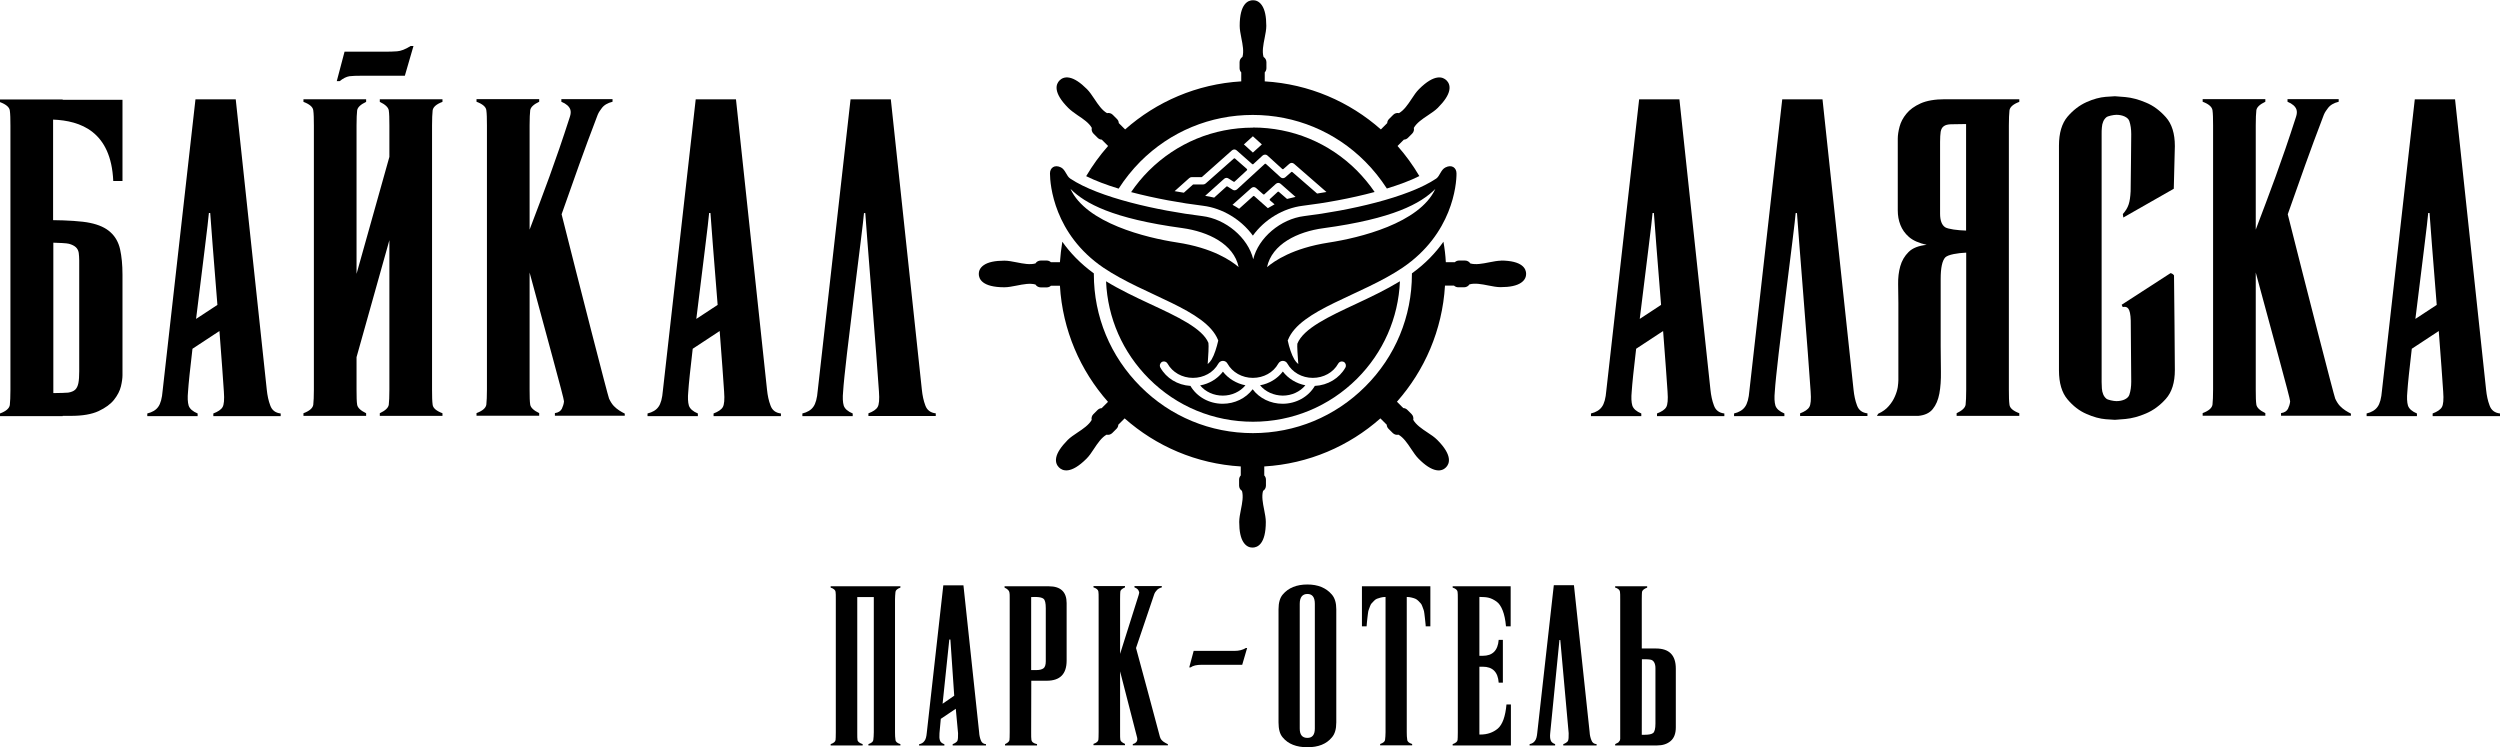
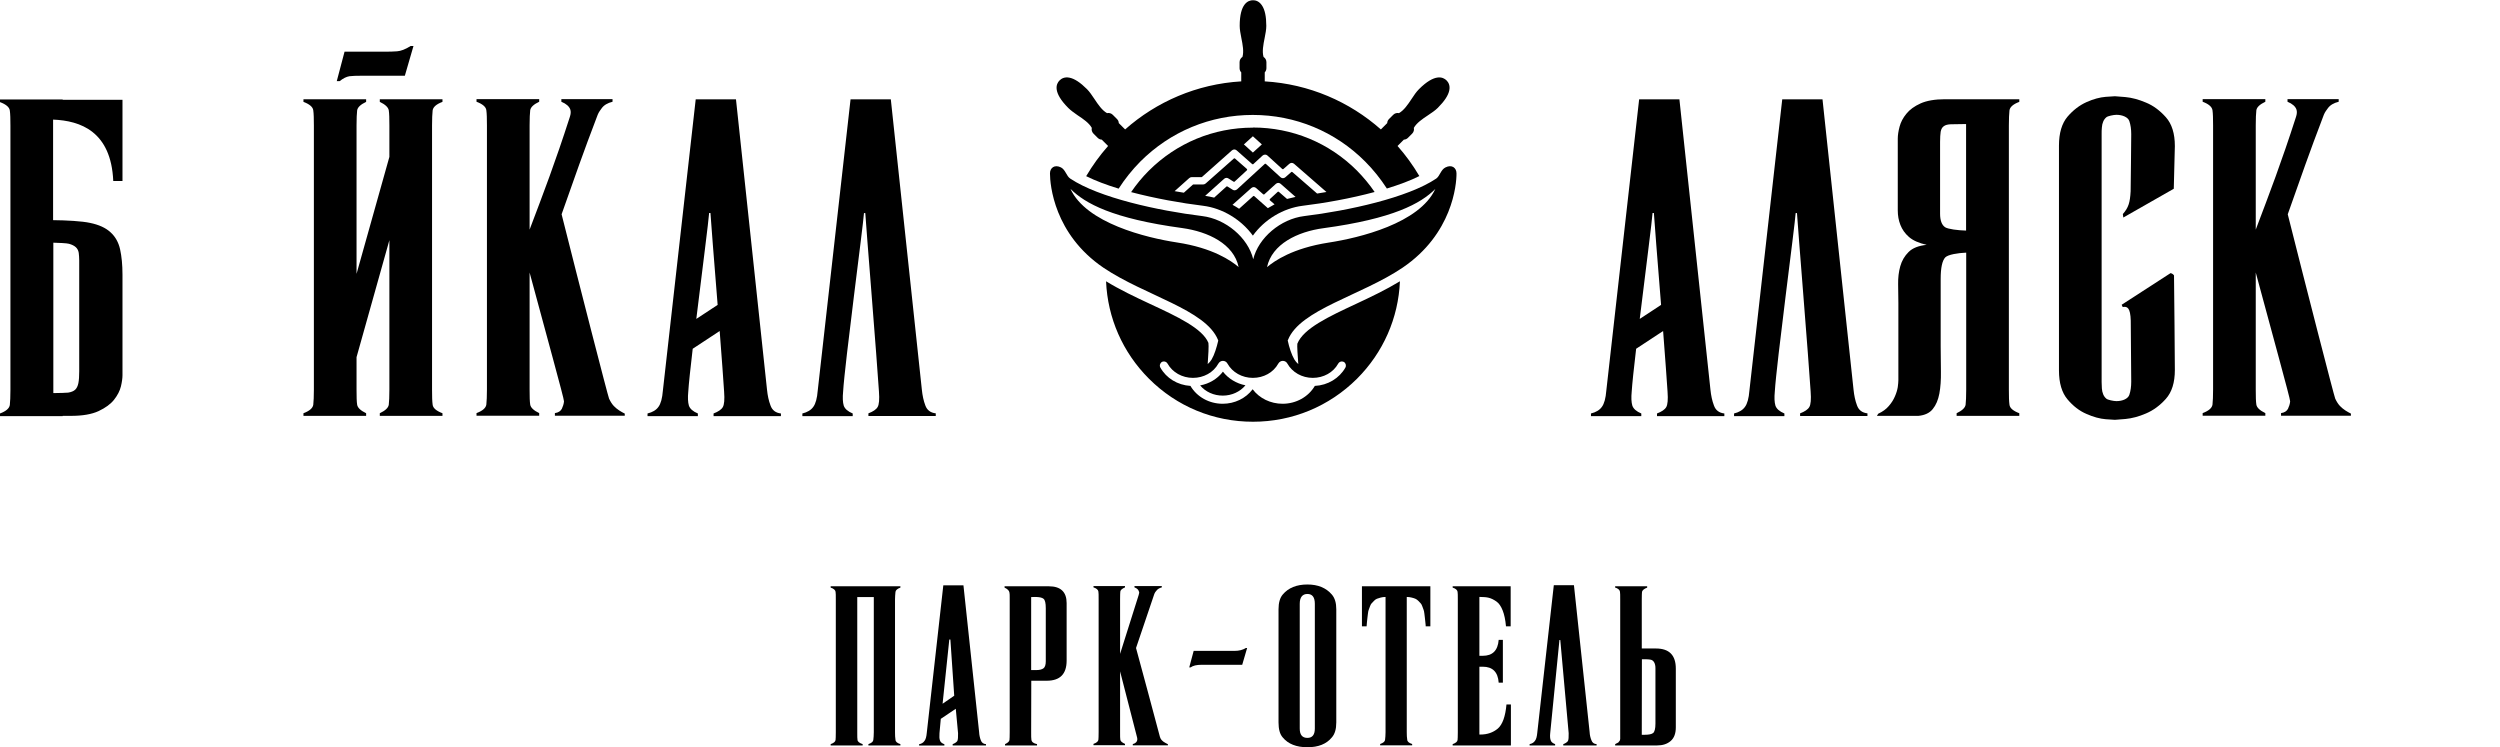
<svg xmlns="http://www.w3.org/2000/svg" viewBox="1895.7 2468.825 208.6 62.35" width="208.6" height="62.35">
-   <path fill="#000000" stroke="none" fill-opacity="1" stroke-width="1" stroke-opacity="1" color="rgb(51, 51, 51)" font-size-adjust="none" id="tSvg16a6af328" title="Path 30" d="M 2020.97 2490.575 C 2020.66 2490.575 2020.32 2490.645 2019.95 2490.715 C 2019.4 2490.825 2018.83 2490.935 2018.38 2490.805 C 2018.29 2490.655 2018.12 2490.565 2017.94 2490.565 C 2017.773 2490.565 2017.607 2490.565 2017.44 2490.565 C 2017.31 2490.565 2017.18 2490.615 2017.09 2490.705 C 2016.84 2490.705 2016.59 2490.705 2016.34 2490.705 C 2016.31 2490.125 2016.24 2489.555 2016.14 2488.995 C 2015.5 2489.905 2014.65 2490.815 2013.51 2491.635 C 2013.51 2491.655 2013.51 2491.675 2013.51 2491.695 C 2013.51 2495.235 2012.13 2498.575 2009.62 2501.075 C 2007.11 2503.585 2003.78 2504.965 2000.24 2504.965 C 1996.7 2504.965 1993.36 2503.585 1990.86 2501.075 C 1988.35 2498.565 1986.97 2495.235 1986.97 2491.695 C 1986.97 2491.675 1986.97 2491.655 1986.97 2491.635 C 1985.84 2490.815 1984.98 2489.905 1984.34 2488.995 C 1984.25 2489.555 1984.18 2490.125 1984.14 2490.705 C 1983.89 2490.705 1983.64 2490.705 1983.39 2490.705 C 1983.29 2490.615 1983.17 2490.565 1983.04 2490.565 C 1982.873 2490.565 1982.707 2490.565 1982.54 2490.565 C 1982.36 2490.565 1982.19 2490.655 1982.1 2490.805 C 1981.65 2490.935 1981.08 2490.825 1980.53 2490.715 C 1980.17 2490.645 1979.82 2490.575 1979.51 2490.575 C 1978.73 2490.575 1978.15 2490.695 1977.79 2490.945 C 1977.44 2491.185 1977.37 2491.475 1977.37 2491.685 C 1977.37 2492.095 1977.65 2492.795 1979.51 2492.795 C 1979.82 2492.795 1980.16 2492.725 1980.53 2492.655 C 1981.08 2492.545 1981.65 2492.435 1982.1 2492.565 C 1982.19 2492.715 1982.36 2492.805 1982.54 2492.805 C 1982.707 2492.805 1982.873 2492.805 1983.04 2492.805 C 1983.17 2492.805 1983.3 2492.755 1983.39 2492.665 C 1983.64 2492.665 1983.89 2492.665 1984.14 2492.665 C 1984.36 2496.375 1985.84 2499.745 1988.15 2502.355 C 1987.973 2502.532 1987.797 2502.708 1987.62 2502.885 C 1987.49 2502.885 1987.37 2502.945 1987.28 2503.035 C 1987.22 2503.095 1986.99 2503.325 1986.93 2503.385 C 1986.8 2503.515 1986.75 2503.695 1986.79 2503.865 C 1986.56 2504.275 1986.08 2504.605 1985.61 2504.915 C 1985.3 2505.125 1985.01 2505.315 1984.79 2505.535 C 1984.24 2506.095 1983.91 2506.585 1983.83 2507.005 C 1983.75 2507.415 1983.91 2507.675 1984.06 2507.825 C 1984.35 2508.115 1985.04 2508.415 1986.36 2507.095 C 1986.58 2506.875 1986.78 2506.585 1986.98 2506.275 C 1987.29 2505.805 1987.62 2505.325 1988.03 2505.095 C 1988.2 2505.135 1988.38 2505.085 1988.51 2504.955 C 1988.57 2504.895 1988.8 2504.665 1988.86 2504.605 C 1988.95 2504.515 1989.01 2504.395 1989.01 2504.265 C 1989.187 2504.088 1989.363 2503.912 1989.54 2503.735 C 1992.15 2506.045 1995.52 2507.525 1999.23 2507.745 C 1999.23 2507.995 1999.23 2508.245 1999.23 2508.495 C 1999.14 2508.595 1999.09 2508.715 1999.09 2508.845 C 1999.09 2509.012 1999.09 2509.178 1999.09 2509.345 C 1999.09 2509.525 1999.18 2509.685 1999.33 2509.785 C 1999.46 2510.235 1999.35 2510.805 1999.24 2511.355 C 1999.17 2511.715 1999.1 2512.065 1999.1 2512.375 C 1999.1 2513.155 1999.22 2513.735 1999.47 2514.095 C 1999.71 2514.445 2000 2514.515 2000.21 2514.515 C 2000.62 2514.515 2001.32 2514.235 2001.32 2512.375 C 2001.32 2512.065 2001.25 2511.725 2001.18 2511.355 C 2001.07 2510.805 2000.96 2510.235 2001.09 2509.785 C 2001.24 2509.695 2001.33 2509.525 2001.33 2509.345 C 2001.33 2509.178 2001.33 2509.012 2001.33 2508.845 C 2001.33 2508.715 2001.28 2508.585 2001.19 2508.495 C 2001.19 2508.245 2001.19 2507.995 2001.19 2507.745 C 2004.9 2507.525 2008.27 2506.045 2010.88 2503.735 C 2011.057 2503.912 2011.233 2504.088 2011.41 2504.265 C 2011.41 2504.395 2011.47 2504.515 2011.56 2504.605 C 2011.62 2504.665 2011.85 2504.895 2011.91 2504.955 C 2012.04 2505.085 2012.22 2505.135 2012.39 2505.095 C 2012.8 2505.325 2013.13 2505.805 2013.44 2506.275 C 2013.65 2506.585 2013.84 2506.875 2014.06 2507.095 C 2014.61 2507.655 2015.11 2507.975 2015.53 2508.055 C 2015.94 2508.135 2016.2 2507.975 2016.35 2507.825 C 2016.64 2507.535 2016.94 2506.845 2015.62 2505.525 C 2015.4 2505.305 2015.11 2505.105 2014.8 2504.905 C 2014.33 2504.595 2013.85 2504.265 2013.62 2503.855 C 2013.66 2503.685 2013.61 2503.505 2013.48 2503.375 C 2013.42 2503.315 2013.19 2503.085 2013.13 2503.025 C 2013.04 2502.935 2012.92 2502.875 2012.79 2502.875 C 2012.613 2502.698 2012.437 2502.522 2012.26 2502.345 C 2014.57 2499.735 2016.05 2496.365 2016.27 2492.655 C 2016.52 2492.655 2016.77 2492.655 2017.02 2492.655 C 2017.12 2492.745 2017.24 2492.795 2017.37 2492.795 C 2017.537 2492.795 2017.703 2492.795 2017.87 2492.795 C 2018.05 2492.795 2018.21 2492.705 2018.31 2492.555 C 2018.76 2492.425 2019.33 2492.535 2019.88 2492.645 C 2020.24 2492.715 2020.59 2492.785 2020.9 2492.785 C 2021.68 2492.785 2022.26 2492.665 2022.62 2492.415 C 2022.97 2492.175 2023.04 2491.885 2023.04 2491.675 C 2023.04 2491.265 2022.76 2490.565 2020.9 2490.565C 2020.923 2490.568 2020.947 2490.572 2020.97 2490.575Z" />
  <path fill="#000000" stroke="none" fill-opacity="1" stroke-width="1" stroke-opacity="1" color="rgb(51, 51, 51)" font-size-adjust="none" id="tSvgbdd6e605cc" title="Path 31" d="M 1985.62 2478.445 C 1986.09 2478.755 1986.57 2479.085 1986.8 2479.495 C 1986.76 2479.665 1986.81 2479.845 1986.94 2479.975 C 1987 2480.035 1987.23 2480.265 1987.29 2480.325 C 1987.38 2480.415 1987.5 2480.475 1987.63 2480.475 C 1987.807 2480.652 1987.983 2480.828 1988.16 2481.005 C 1987.47 2481.785 1986.86 2482.625 1986.33 2483.525 C 1987.1 2483.905 1988.02 2484.255 1989.04 2484.565 C 1989.56 2483.755 1990.16 2483.005 1990.85 2482.305 C 1993.36 2479.795 1996.69 2478.415 2000.23 2478.415 C 2003.77 2478.415 2007.11 2479.795 2009.61 2482.305 C 2010.3 2482.995 2010.9 2483.755 2011.42 2484.555 C 2012.43 2484.245 2013.36 2483.905 2014.13 2483.515 C 2013.6 2482.615 2012.99 2481.775 2012.31 2481.005 C 2012.487 2480.828 2012.663 2480.652 2012.84 2480.475 C 2012.97 2480.475 2013.09 2480.415 2013.18 2480.325 C 2013.24 2480.265 2013.47 2480.035 2013.53 2479.975 C 2013.66 2479.845 2013.71 2479.665 2013.67 2479.495 C 2013.9 2479.085 2014.38 2478.755 2014.85 2478.445 C 2015.16 2478.235 2015.45 2478.045 2015.67 2477.825 C 2016.23 2477.265 2016.55 2476.775 2016.63 2476.355 C 2016.71 2475.945 2016.55 2475.685 2016.4 2475.535 C 2016.11 2475.245 2015.42 2474.945 2014.1 2476.265 C 2013.88 2476.485 2013.68 2476.775 2013.48 2477.085 C 2013.17 2477.555 2012.84 2478.035 2012.43 2478.265 C 2012.26 2478.225 2012.08 2478.275 2011.95 2478.405 C 2011.89 2478.465 2011.66 2478.695 2011.6 2478.755 C 2011.51 2478.845 2011.45 2478.965 2011.45 2479.095 C 2011.273 2479.272 2011.097 2479.448 2010.92 2479.625 C 2008.31 2477.315 2004.94 2475.835 2001.23 2475.615 C 2001.23 2475.365 2001.23 2475.115 2001.23 2474.865 C 2001.32 2474.765 2001.37 2474.645 2001.37 2474.515 C 2001.37 2474.348 2001.37 2474.182 2001.37 2474.015 C 2001.37 2473.835 2001.28 2473.675 2001.13 2473.575 C 2001 2473.125 2001.11 2472.555 2001.22 2472.005 C 2001.29 2471.645 2001.36 2471.295 2001.36 2470.985 C 2001.36 2470.205 2001.24 2469.625 2000.99 2469.265 C 2000.75 2468.915 2000.46 2468.845 2000.25 2468.845 C 1999.84 2468.845 1999.14 2469.125 1999.14 2470.985 C 1999.14 2471.295 1999.21 2471.635 1999.28 2472.005 C 1999.39 2472.555 1999.5 2473.125 1999.37 2473.575 C 1999.22 2473.665 1999.13 2473.835 1999.13 2474.015 C 1999.13 2474.182 1999.13 2474.348 1999.13 2474.515 C 1999.13 2474.645 1999.18 2474.775 1999.27 2474.865 C 1999.27 2475.115 1999.27 2475.365 1999.27 2475.615 C 1995.56 2475.835 1992.19 2477.315 1989.58 2479.625 C 1989.403 2479.448 1989.227 2479.272 1989.05 2479.095 C 1989.05 2478.965 1988.99 2478.845 1988.9 2478.755 C 1988.84 2478.695 1988.61 2478.465 1988.55 2478.405 C 1988.42 2478.275 1988.24 2478.225 1988.07 2478.265 C 1987.66 2478.035 1987.33 2477.555 1987.02 2477.085 C 1986.81 2476.775 1986.62 2476.485 1986.4 2476.265 C 1985.84 2475.705 1985.35 2475.385 1984.93 2475.305 C 1984.52 2475.225 1984.26 2475.385 1984.11 2475.535 C 1983.82 2475.825 1983.52 2476.515 1984.84 2477.835C 1985.06 2478.055 1985.35 2478.255 1985.62 2478.445Z" />
  <path fill="#000000" stroke="none" fill-opacity="1" stroke-width="1" stroke-opacity="1" color="rgb(51, 51, 51)" font-size-adjust="none" id="tSvg136f3b6caa0" title="Path 32" d="M 2000.24 2479.475 C 1996.96 2479.475 1993.88 2480.755 1991.56 2483.065 C 1991 2483.625 1990.51 2484.225 1990.08 2484.855 C 1992.08 2485.385 1994.28 2485.775 1996.09 2485.995 C 1997.69 2486.195 1999.26 2487.135 2000.24 2488.485 C 2001.21 2487.135 2002.78 2486.195 2004.39 2485.995 C 2006.21 2485.775 2008.4 2485.385 2010.4 2484.845 C 2009.97 2484.215 2009.47 2483.615 2008.92 2483.055 C 2006.6 2480.735 2003.52 2479.465 2000.24 2479.465C 2000.24 2479.468 2000.24 2479.472 2000.24 2479.475Z M 2000.24 2480.195 C 2000.49 2480.422 2000.74 2480.648 2000.99 2480.875 C 2000.74 2481.102 2000.49 2481.328 2000.24 2481.555 C 1999.99 2481.328 1999.74 2481.102 1999.49 2480.875C 1999.74 2480.648 1999.99 2480.422 2000.24 2480.195Z M 2003.09 2485.425 C 2002.863 2485.228 2002.637 2485.032 2002.41 2484.835 C 2002.41 2484.835 2002.38 2484.815 2002.36 2484.815 C 2002.34 2484.815 2002.32 2484.815 2002.31 2484.835 C 2002.097 2485.032 2001.883 2485.228 2001.67 2485.425 C 2001.67 2485.425 2001.64 2485.465 2001.64 2485.485 C 2001.64 2485.505 2001.64 2485.525 2001.67 2485.545 C 2001.797 2485.655 2001.923 2485.765 2002.05 2485.875 C 2001.86 2485.975 2001.68 2486.085 2001.49 2486.195 C 2001.113 2485.862 2000.737 2485.528 2000.36 2485.195 C 2000.36 2485.195 2000.33 2485.175 2000.31 2485.175 C 2000.29 2485.175 2000.27 2485.175 2000.26 2485.195 C 1999.87 2485.545 1999.48 2485.895 1999.09 2486.245 C 1998.91 2486.125 1998.73 2486.015 1998.54 2485.915 C 1999.063 2485.448 1999.587 2484.982 2000.11 2484.515 C 2000.17 2484.465 2000.24 2484.435 2000.31 2484.435 C 2000.38 2484.435 2000.46 2484.465 2000.51 2484.515 C 2000.707 2484.688 2000.903 2484.862 2001.1 2485.035 C 2001.1 2485.035 2001.13 2485.055 2001.15 2485.055 C 2001.17 2485.055 2001.19 2485.055 2001.2 2485.035 C 2001.52 2484.745 2001.84 2484.455 2002.16 2484.165 C 2002.22 2484.115 2002.29 2484.085 2002.36 2484.085 C 2002.43 2484.085 2002.51 2484.115 2002.56 2484.165 C 2002.973 2484.528 2003.387 2484.892 2003.8 2485.255C 2003.56 2485.305 2003.32 2485.365 2003.09 2485.425Z M 2005.6 2484.975 C 2004.913 2484.378 2004.227 2483.782 2003.54 2483.185 C 2003.54 2483.185 2003.51 2483.165 2003.49 2483.165 C 2003.47 2483.165 2003.45 2483.165 2003.44 2483.185 C 2003.277 2483.328 2003.113 2483.472 2002.95 2483.615 C 2002.89 2483.665 2002.82 2483.695 2002.75 2483.695 C 2002.68 2483.695 2002.6 2483.665 2002.55 2483.615 C 2002.143 2483.245 2001.737 2482.875 2001.33 2482.505 C 2001.33 2482.505 2001.3 2482.485 2001.28 2482.485 C 2001.26 2482.485 2001.24 2482.485 2001.23 2482.505 C 2000.46 2483.212 1999.69 2483.918 1998.92 2484.625 C 1998.86 2484.675 1998.79 2484.705 1998.71 2484.705 C 1998.65 2484.705 1998.6 2484.685 1998.55 2484.655 C 1998.407 2484.565 1998.263 2484.475 1998.12 2484.385 C 1998.12 2484.385 1998.09 2484.375 1998.08 2484.375 C 1998.06 2484.375 1998.04 2484.375 1998.03 2484.395 C 1997.69 2484.702 1997.35 2485.008 1997.01 2485.315 C 1996.76 2485.255 1996.51 2485.205 1996.26 2485.165 C 1996.787 2484.692 1997.313 2484.218 1997.84 2483.745 C 1997.9 2483.695 1997.97 2483.665 1998.04 2483.665 C 1998.1 2483.665 1998.15 2483.685 1998.2 2483.715 C 1998.343 2483.805 1998.487 2483.895 1998.63 2483.985 C 1998.63 2483.985 1998.66 2483.995 1998.67 2483.995 C 1998.69 2483.995 1998.71 2483.995 1998.72 2483.975 C 1999.06 2483.662 1999.4 2483.348 1999.74 2483.035 C 1999.74 2483.035 1999.77 2482.995 1999.76 2482.975 C 1999.76 2482.955 1999.76 2482.935 1999.73 2482.915 C 1999.403 2482.628 1999.077 2482.342 1998.75 2482.055 C 1998.75 2482.055 1998.72 2482.035 1998.7 2482.035 C 1998.68 2482.035 1998.66 2482.035 1998.65 2482.055 C 1997.867 2482.748 1997.083 2483.442 1996.3 2484.135 C 1996.24 2484.185 1996.17 2484.215 1996.1 2484.215 C 1995.827 2484.215 1995.553 2484.215 1995.28 2484.215 C 1995.28 2484.215 1995.24 2484.215 1995.23 2484.235 C 1994.98 2484.458 1994.73 2484.682 1994.48 2484.905 C 1994.23 2484.865 1993.97 2484.825 1993.71 2484.775 C 1994.117 2484.412 1994.523 2484.048 1994.93 2483.685 C 1994.99 2483.635 1995.06 2483.605 1995.13 2483.605 C 1995.403 2483.605 1995.677 2483.605 1995.95 2483.605 C 1995.95 2483.605 1995.99 2483.605 1996 2483.585 C 1996.83 2482.848 1997.66 2482.112 1998.49 2481.375 C 1998.55 2481.325 1998.62 2481.295 1998.69 2481.295 C 1998.76 2481.295 1998.84 2481.325 1998.89 2481.375 C 1999.32 2481.755 1999.75 2482.135 2000.18 2482.515 C 2000.18 2482.515 2000.21 2482.535 2000.23 2482.535 C 2000.25 2482.535 2000.27 2482.535 2000.28 2482.515 C 2000.537 2482.278 2000.793 2482.042 2001.05 2481.805 C 2001.11 2481.755 2001.18 2481.725 2001.26 2481.725 C 2001.34 2481.725 2001.41 2481.755 2001.46 2481.805 C 2001.87 2482.178 2002.28 2482.552 2002.69 2482.925 C 2002.69 2482.925 2002.72 2482.945 2002.74 2482.945 C 2002.76 2482.945 2002.78 2482.945 2002.79 2482.925 C 2002.953 2482.782 2003.117 2482.638 2003.28 2482.495 C 2003.34 2482.445 2003.41 2482.415 2003.48 2482.415 C 2003.55 2482.415 2003.62 2482.445 2003.68 2482.495 C 2004.58 2483.278 2005.48 2484.062 2006.38 2484.845C 2006.12 2484.885 2005.86 2484.935 2005.6 2484.975Z" />
  <path fill="#000000" stroke="none" fill-opacity="1" stroke-width="1" stroke-opacity="1" color="rgb(51, 51, 51)" font-size-adjust="none" id="tSvg117f21cb2b1" title="Path 33" d="M 1997.74 2499.835 C 1997.29 2500.435 1996.6 2500.845 1995.84 2500.985 C 1996.29 2501.525 1996.98 2501.835 1997.73 2501.835 C 1998.48 2501.835 1999.17 2501.515 1999.62 2500.975C 1998.86 2500.825 1998.19 2500.415 1997.74 2499.835Z" />
-   <path fill="#000000" stroke="none" fill-opacity="1" stroke-width="1" stroke-opacity="1" color="rgb(51, 51, 51)" font-size-adjust="none" id="tSvg13c08a9a782" title="Path 34" d="M 2002.73 2501.835 C 2003.48 2501.835 2004.17 2501.515 2004.62 2500.975 C 2003.86 2500.825 2003.19 2500.415 2002.74 2499.825 C 2002.29 2500.425 2001.6 2500.835 2000.84 2500.975C 2001.29 2501.515 2001.98 2501.825 2002.73 2501.835Z" />
  <path fill="#000000" stroke="none" fill-opacity="1" stroke-width="1" stroke-opacity="1" color="rgb(51, 51, 51)" font-size-adjust="none" id="tSvg15c3598f92c" title="Path 35" d="M 1987.76 2491.155 C 1991.22 2493.495 1996.31 2494.655 1997.33 2497.185 C 1997.33 2497.205 1997.34 2497.225 1997.35 2497.245 C 1997.22 2497.815 1997.03 2498.425 1996.8 2498.815 C 1996.71 2498.965 1996.6 2499.095 1996.47 2499.205 C 1996.52 2498.535 1996.57 2497.655 1996.53 2497.435 C 1996.04 2496.225 1993.92 2495.235 1991.66 2494.185 C 1990.42 2493.605 1989.15 2493.005 1987.99 2492.295 C 1988.12 2495.365 1989.38 2498.235 1991.57 2500.425 C 1993.89 2502.745 1996.97 2504.015 2000.25 2504.015 C 2003.53 2504.015 2006.61 2502.735 2008.93 2500.425 C 2011.12 2498.235 2012.38 2495.365 2012.51 2492.295 C 2011.34 2493.005 2010.08 2493.605 2008.84 2494.185 C 2006.59 2495.235 2004.46 2496.225 2003.95 2497.505 C 2003.92 2497.665 2003.98 2498.555 2004.03 2499.205 C 2003.9 2499.095 2003.79 2498.965 2003.7 2498.815 C 2003.47 2498.425 2003.27 2497.815 2003.15 2497.245 C 2003.15 2497.225 2003.15 2497.195 2003.17 2497.185 C 2004.18 2494.645 2009.28 2493.495 2012.74 2491.155 C 2016.88 2488.345 2017.24 2484.235 2017.23 2483.295 C 2017.23 2482.825 2016.84 2482.525 2016.31 2482.795 C 2015.92 2482.985 2015.85 2483.505 2015.54 2483.725 C 2013.16 2485.325 2008.21 2486.405 2004.52 2486.855 C 2002.56 2487.095 2000.7 2488.665 2000.27 2490.455 C 1999.83 2488.655 1997.98 2487.095 1996.02 2486.855 C 1992.34 2486.405 1987.39 2485.325 1985 2483.725 C 1984.68 2483.515 1984.61 2482.995 1984.23 2482.795 C 1983.69 2482.525 1983.31 2482.835 1983.31 2483.295C 1983.31 2484.235 1983.65 2488.355 1987.76 2491.155Z M 2006.13 2487.865 C 2011.95 2487.075 2014.25 2485.805 2015.46 2484.595 C 2014.15 2487.455 2009.12 2488.675 2006.57 2489.065 C 2003.55 2489.535 2002.04 2490.595 2001.42 2491.115C 2001.83 2489.195 2003.96 2488.155 2006.13 2487.865Z M 2002.36 2499.165 C 2002.44 2499.025 2002.58 2498.935 2002.74 2498.935 C 2002.9 2498.935 2003.05 2499.025 2003.12 2499.165 C 2003.53 2499.895 2004.34 2500.355 2005.24 2500.355 C 2006.14 2500.355 2006.95 2499.905 2007.36 2499.165 C 2007.42 2499.055 2007.54 2498.985 2007.66 2498.985 C 2007.72 2498.985 2007.78 2499.005 2007.83 2499.025 C 2007.99 2499.115 2008.05 2499.325 2007.96 2499.495 C 2007.46 2500.385 2006.49 2500.975 2005.41 2501.025 C 2004.87 2501.945 2003.84 2502.515 2002.72 2502.515 C 2001.72 2502.515 2000.79 2502.065 2000.22 2501.305 C 1999.65 2502.065 1998.72 2502.515 1997.72 2502.515 C 1996.6 2502.515 1995.57 2501.945 1995.03 2501.025 C 1993.95 2500.955 1993.02 2500.385 1992.52 2499.495 C 1992.43 2499.325 1992.49 2499.125 1992.65 2499.025 C 1992.7 2498.995 1992.76 2498.985 1992.82 2498.985 C 1992.94 2498.985 1993.06 2499.055 1993.12 2499.165 C 1993.53 2499.895 1994.34 2500.355 1995.24 2500.355 C 1996.14 2500.355 1996.95 2499.905 1997.36 2499.165 C 1997.44 2499.025 1997.58 2498.935 1997.74 2498.935 C 1997.9 2498.935 1998.05 2499.025 1998.12 2499.165 C 1998.53 2499.895 1999.34 2500.355 2000.24 2500.355C 2001.14 2500.355 2001.95 2499.905 2002.36 2499.165Z M 1985.02 2484.585 C 1986.24 2485.805 1988.53 2487.065 1994.35 2487.855 C 1996.52 2488.155 1998.65 2489.185 1999.05 2491.105 C 1998.43 2490.585 1996.92 2489.515 1993.9 2489.055C 1991.35 2488.665 1986.33 2487.445 1985.02 2484.585Z" />
  <path fill="#000000" stroke="none" fill-opacity="1" stroke-width="1" stroke-opacity="1" color="rgb(51, 51, 51)" font-size-adjust="none" id="tSvg15ac8eb049e" title="Path 36" d="M 2050.65 2502.655 C 2050.5 2502.265 2050.41 2501.825 2050.36 2501.345 C 2049.497 2493.268 2048.633 2485.192 2047.77 2477.115 C 2046.65 2477.115 2045.53 2477.115 2044.41 2477.115 C 2043.497 2485.218 2042.583 2493.322 2041.67 2501.425 C 2041.62 2502.055 2041.5 2502.505 2041.3 2502.775 C 2041.11 2503.045 2040.8 2503.225 2040.39 2503.325 C 2040.39 2503.398 2040.39 2503.472 2040.39 2503.545 C 2041.79 2503.545 2043.19 2503.545 2044.59 2503.545 C 2044.59 2503.472 2044.59 2503.398 2044.59 2503.325 C 2044.18 2503.155 2043.93 2502.935 2043.84 2502.665 C 2043.76 2502.395 2043.74 2502.005 2043.79 2501.495 C 2043.93 2499.155 2045.48 2487.525 2045.53 2486.605 C 2045.567 2486.605 2045.603 2486.605 2045.64 2486.605 C 2045.69 2487.525 2046.63 2499.065 2046.78 2501.495 C 2046.83 2502.155 2046.79 2502.585 2046.67 2502.785 C 2046.55 2502.995 2046.29 2503.165 2045.9 2503.315 C 2045.9 2503.388 2045.9 2503.462 2045.9 2503.535 C 2047.773 2503.535 2049.647 2503.535 2051.52 2503.535 C 2051.52 2503.462 2051.52 2503.388 2051.52 2503.315C 2051.08 2503.265 2050.79 2503.045 2050.65 2502.655Z" />
  <path fill="#000000" stroke="none" fill-opacity="1" stroke-width="1" stroke-opacity="1" color="rgb(51, 51, 51)" font-size-adjust="none" id="tSvg6909a6b50d" title="Path 37" d="M 2058.95 2477.105 C 2058.63 2477.105 2058.31 2477.105 2057.99 2477.105 C 2057.14 2477.105 2056.46 2477.225 2055.95 2477.455 C 2055.44 2477.685 2055.04 2477.975 2054.77 2478.315 C 2054.49 2478.655 2054.3 2479.015 2054.2 2479.395 C 2054.1 2479.775 2054.05 2480.105 2054.05 2480.395 C 2054.05 2482.388 2054.05 2484.382 2054.05 2486.375 C 2054.05 2486.815 2054.12 2487.215 2054.27 2487.595 C 2054.42 2487.975 2054.65 2488.305 2054.98 2488.595 C 2055.31 2488.885 2055.8 2489.105 2056.46 2489.255 C 2055.78 2489.325 2055.28 2489.525 2054.95 2489.855 C 2054.62 2490.185 2054.39 2490.575 2054.26 2491.035 C 2054.13 2491.495 2054.07 2491.995 2054.08 2492.535 C 2054.09 2493.075 2054.1 2493.595 2054.1 2494.105 C 2054.1 2496.252 2054.1 2498.398 2054.1 2500.545 C 2054.1 2500.695 2054.08 2500.885 2054.05 2501.125 C 2054.01 2501.365 2053.93 2501.635 2053.81 2501.905 C 2053.69 2502.185 2053.52 2502.455 2053.3 2502.705 C 2053.08 2502.965 2052.79 2503.175 2052.42 2503.345 C 2052.383 2503.405 2052.347 2503.465 2052.31 2503.525 C 2053.463 2503.525 2054.617 2503.525 2055.77 2503.525 C 2056.3 2503.475 2056.71 2503.285 2056.97 2502.955 C 2057.24 2502.625 2057.42 2502.195 2057.52 2501.665 C 2057.62 2501.125 2057.66 2500.525 2057.65 2499.845 C 2057.64 2499.165 2057.63 2498.445 2057.63 2497.695 C 2057.63 2495.828 2057.63 2493.962 2057.63 2492.095 C 2057.63 2491.175 2057.76 2490.575 2058.01 2490.305 C 2058.24 2490.065 2059.06 2489.935 2059.76 2489.905 C 2059.76 2493.715 2059.76 2497.525 2059.76 2501.335 C 2059.76 2501.915 2059.74 2502.335 2059.71 2502.595 C 2059.67 2502.855 2059.42 2503.085 2058.96 2503.305 C 2058.96 2503.378 2058.96 2503.452 2058.96 2503.525 C 2060.703 2503.525 2062.447 2503.525 2064.19 2503.525 C 2064.19 2503.452 2064.19 2503.378 2064.19 2503.305 C 2063.68 2503.115 2063.4 2502.875 2063.37 2502.595 C 2063.33 2502.315 2063.32 2501.895 2063.32 2501.335 C 2063.32 2493.988 2063.32 2486.642 2063.32 2479.295 C 2063.32 2478.735 2063.34 2478.315 2063.37 2478.035 C 2063.41 2477.755 2063.68 2477.515 2064.19 2477.325 C 2064.19 2477.252 2064.19 2477.178 2064.19 2477.105C 2062.447 2477.105 2060.703 2477.105 2058.95 2477.105Z M 2058 2487.785 C 2057.72 2487.595 2057.58 2487.215 2057.58 2486.655 C 2057.58 2484.662 2057.58 2482.668 2057.58 2480.675 C 2057.58 2480.305 2057.6 2480.025 2057.63 2479.815 C 2057.67 2479.605 2057.75 2479.455 2057.89 2479.355 C 2058.02 2479.255 2058.22 2479.205 2058.47 2479.195 C 2058.66 2479.195 2059.27 2479.185 2059.75 2479.175 C 2059.75 2479.212 2059.75 2479.248 2059.75 2479.285 C 2059.75 2482.212 2059.75 2485.138 2059.75 2488.065C 2059.06 2488.045 2058.25 2487.945 2058 2487.785Z" />
  <path fill="#000000" stroke="none" fill-opacity="1" stroke-width="1" stroke-opacity="1" color="rgb(51, 51, 51)" font-size-adjust="none" id="tSvg8444b2610f" title="Path 38" d="M 2072.83 2486.685 C 2072.843 2486.782 2072.857 2486.878 2072.87 2486.975 C 2072.87 2486.975 2075.05 2485.725 2077.08 2484.575 C 2077.08 2484.525 2077.17 2481.015 2077.17 2481.015 C 2077.17 2479.965 2076.92 2479.165 2076.42 2478.605 C 2075.92 2478.045 2075.37 2477.635 2074.76 2477.385 C 2074.15 2477.125 2073.58 2476.975 2073.05 2476.925 C 2072.51 2476.875 2072.22 2476.855 2072.17 2476.855 C 2072.15 2476.855 2071.89 2476.875 2071.4 2476.905 C 2070.91 2476.945 2070.38 2477.085 2069.8 2477.345 C 2069.22 2477.605 2068.69 2478.005 2068.21 2478.565 C 2067.74 2479.125 2067.5 2479.925 2067.5 2480.975 C 2067.5 2487.228 2067.5 2493.482 2067.5 2499.735 C 2067.5 2500.785 2067.74 2501.585 2068.21 2502.145 C 2068.68 2502.705 2069.21 2503.115 2069.8 2503.365 C 2070.38 2503.625 2070.92 2503.765 2071.4 2503.805 C 2071.89 2503.845 2072.14 2503.855 2072.17 2503.855 C 2072.22 2503.855 2072.51 2503.835 2073.05 2503.785 C 2073.58 2503.735 2074.16 2503.585 2074.76 2503.325 C 2075.37 2503.065 2075.92 2502.665 2076.42 2502.105 C 2076.92 2501.545 2077.17 2500.745 2077.17 2499.695 C 2077.17 2499.695 2077.12 2492.515 2077.1 2491.805 C 2077.04 2491.725 2076.96 2491.645 2076.81 2491.615 C 2075.5 2492.455 2072.73 2494.255 2072.73 2494.255 C 2072.76 2494.318 2072.79 2494.382 2072.82 2494.445 C 2073.19 2494.375 2073.46 2494.475 2073.49 2495.585 C 2073.49 2495.855 2073.53 2500.675 2073.53 2500.675 C 2073.53 2501.085 2073.48 2501.455 2073.37 2501.775 C 2073.26 2502.095 2072.81 2502.295 2072.3 2502.295 C 2072.06 2502.295 2071.58 2502.195 2071.46 2502.095 C 2071.34 2501.995 2071.25 2501.875 2071.19 2501.725 C 2071.13 2501.575 2071.09 2501.415 2071.08 2501.235 C 2071.07 2501.055 2071.06 2500.875 2071.06 2500.705 C 2071.06 2493.802 2071.06 2486.898 2071.06 2479.995 C 2071.06 2479.825 2071.06 2479.645 2071.08 2479.465 C 2071.09 2479.285 2071.13 2479.115 2071.19 2478.975 C 2071.25 2478.825 2071.34 2478.705 2071.46 2478.605 C 2071.58 2478.505 2072.06 2478.405 2072.3 2478.405 C 2072.81 2478.405 2073.27 2478.615 2073.37 2478.925 C 2073.48 2479.245 2073.53 2479.605 2073.53 2480.025 C 2073.53 2480.025 2073.49 2484.715 2073.48 2484.785C 2073.43 2485.725 2073.3 2486.155 2072.83 2486.685Z" />
  <path fill="#000000" stroke="none" fill-opacity="1" stroke-width="1" stroke-opacity="1" color="rgb(51, 51, 51)" font-size-adjust="none" id="tSvg149742fdda0" title="Path 39" d="M 2090.95 2502.705 C 2090.8 2502.545 2090.67 2502.345 2090.55 2502.085 C 2090.46 2501.895 2088.02 2492.395 2086.59 2486.705 C 2087.72 2483.515 2088.36 2481.645 2089.6 2478.405 C 2089.69 2478.175 2089.83 2478.005 2089.93 2477.865 C 2090.12 2477.595 2090.43 2477.415 2090.84 2477.315 C 2090.84 2477.242 2090.84 2477.168 2090.84 2477.095 C 2089.417 2477.095 2087.993 2477.095 2086.57 2477.095 C 2086.57 2477.168 2086.57 2477.242 2086.57 2477.315 C 2086.98 2477.485 2087.23 2477.705 2087.32 2477.975 C 2087.37 2478.135 2087.36 2478.335 2087.28 2478.575 C 2086.04 2482.425 2085.11 2484.845 2083.92 2487.985 C 2083.92 2485.085 2083.92 2482.185 2083.92 2479.285 C 2083.92 2478.705 2083.94 2478.285 2083.97 2478.025 C 2084.01 2477.765 2084.26 2477.535 2084.72 2477.315 C 2084.72 2477.242 2084.72 2477.168 2084.72 2477.095 C 2082.977 2477.095 2081.233 2477.095 2079.49 2477.095 C 2079.49 2477.168 2079.49 2477.242 2079.49 2477.315 C 2080 2477.505 2080.27 2477.745 2080.31 2478.025 C 2080.35 2478.305 2080.36 2478.725 2080.36 2479.285 C 2080.36 2486.632 2080.36 2493.978 2080.36 2501.325 C 2080.36 2501.885 2080.34 2502.305 2080.31 2502.585 C 2080.27 2502.865 2080 2503.105 2079.49 2503.295 C 2079.49 2503.368 2079.49 2503.442 2079.49 2503.515 C 2081.233 2503.515 2082.977 2503.515 2084.72 2503.515 C 2084.72 2503.442 2084.72 2503.368 2084.72 2503.295 C 2084.26 2503.075 2084.01 2502.835 2083.97 2502.585 C 2083.93 2502.335 2083.92 2501.915 2083.92 2501.325 C 2083.92 2498.072 2083.92 2494.818 2083.92 2491.565 C 2085.25 2496.525 2086.81 2502.125 2086.79 2502.315 C 2086.77 2502.535 2086.7 2502.745 2086.61 2502.935 C 2086.51 2503.125 2086.32 2503.255 2086.03 2503.295 C 2086.03 2503.368 2086.03 2503.442 2086.03 2503.515 C 2087.973 2503.515 2089.917 2503.515 2091.86 2503.515 C 2091.86 2503.455 2091.86 2503.395 2091.86 2503.335 C 2091.71 2503.265 2091.56 2503.175 2091.4 2503.075 C 2091.24 2502.975 2091.09 2502.845 2090.94 2502.695C 2090.943 2502.698 2090.947 2502.702 2090.95 2502.705Z" />
-   <path fill="#000000" stroke="none" fill-opacity="1" stroke-width="1" stroke-opacity="1" color="rgb(51, 51, 51)" font-size-adjust="none" id="tSvgf405df9d7e" title="Path 40" d="M 2103.43 2502.655 C 2103.28 2502.265 2103.19 2501.825 2103.14 2501.345 C 2102.277 2493.268 2101.413 2485.192 2100.55 2477.115 C 2099.43 2477.115 2098.31 2477.115 2097.19 2477.115 C 2096.277 2485.218 2095.363 2493.322 2094.45 2501.425 C 2094.4 2502.055 2094.28 2502.505 2094.08 2502.775 C 2093.89 2503.045 2093.58 2503.225 2093.17 2503.325 C 2093.17 2503.398 2093.17 2503.472 2093.17 2503.545 C 2094.57 2503.545 2095.97 2503.545 2097.37 2503.545 C 2097.37 2503.472 2097.37 2503.398 2097.37 2503.325 C 2096.96 2503.155 2096.71 2502.935 2096.62 2502.665 C 2096.54 2502.395 2096.52 2502.005 2096.57 2501.495 C 2096.61 2500.855 2096.75 2499.535 2096.94 2497.925 C 2097.69 2497.432 2098.44 2496.938 2099.19 2496.445 C 2099.36 2498.685 2099.51 2500.655 2099.56 2501.505 C 2099.61 2502.165 2099.57 2502.595 2099.45 2502.795 C 2099.33 2503.005 2099.07 2503.175 2098.68 2503.325 C 2098.68 2503.398 2098.68 2503.472 2098.68 2503.545 C 2100.553 2503.545 2102.427 2503.545 2104.3 2503.545 C 2104.3 2503.472 2104.3 2503.398 2104.3 2503.325C 2103.86 2503.275 2103.57 2503.055 2103.43 2502.655Z M 2097.24 2495.435 C 2097.72 2491.505 2098.28 2487.145 2098.31 2486.595 C 2098.347 2486.595 2098.383 2486.595 2098.42 2486.595 C 2098.45 2487.095 2098.73 2490.685 2099.02 2494.265C 2098.427 2494.658 2097.833 2495.052 2097.24 2495.435Z" />
  <path fill="#000000" stroke="none" fill-opacity="1" stroke-width="1" stroke-opacity="1" color="rgb(51, 51, 51)" font-size-adjust="none" id="tSvg1742cfc4193" title="Path 41" d="M 2038.71 2502.655 C 2038.56 2502.265 2038.47 2501.825 2038.42 2501.345 C 2037.557 2493.268 2036.693 2485.192 2035.83 2477.115 C 2034.71 2477.115 2033.59 2477.115 2032.47 2477.115 C 2031.557 2485.218 2030.643 2493.322 2029.73 2501.425 C 2029.68 2502.055 2029.56 2502.505 2029.36 2502.775 C 2029.17 2503.045 2028.86 2503.225 2028.45 2503.325 C 2028.45 2503.398 2028.45 2503.472 2028.45 2503.545 C 2029.85 2503.545 2031.25 2503.545 2032.65 2503.545 C 2032.65 2503.472 2032.65 2503.398 2032.65 2503.325 C 2032.24 2503.155 2031.99 2502.935 2031.9 2502.665 C 2031.82 2502.395 2031.8 2502.005 2031.85 2501.495 C 2031.89 2500.855 2032.03 2499.535 2032.22 2497.925 C 2032.97 2497.432 2033.72 2496.938 2034.47 2496.445 C 2034.64 2498.685 2034.79 2500.655 2034.84 2501.505 C 2034.89 2502.165 2034.85 2502.595 2034.73 2502.795 C 2034.61 2503.005 2034.35 2503.175 2033.96 2503.325 C 2033.96 2503.398 2033.96 2503.472 2033.96 2503.545 C 2035.833 2503.545 2037.707 2503.545 2039.58 2503.545 C 2039.58 2503.472 2039.58 2503.398 2039.58 2503.325C 2039.14 2503.275 2038.85 2503.055 2038.71 2502.655Z M 2032.52 2495.435 C 2033 2491.505 2033.56 2487.145 2033.59 2486.595 C 2033.627 2486.595 2033.663 2486.595 2033.7 2486.595 C 2033.73 2487.095 2034.01 2490.685 2034.3 2494.265C 2033.707 2494.658 2033.113 2495.052 2032.52 2495.435Z" />
  <path fill="#000000" stroke="none" fill-opacity="1" stroke-width="1" stroke-opacity="1" color="rgb(51, 51, 51)" font-size-adjust="none" id="tSvg7bafedea" title="Path 42" d="M 1900.93 2477.125 C 1899.187 2477.125 1897.443 2477.125 1895.7 2477.125 C 1895.7 2477.198 1895.7 2477.272 1895.7 2477.345 C 1896.21 2477.535 1896.49 2477.775 1896.52 2478.055 C 1896.56 2478.335 1896.57 2478.755 1896.57 2479.315 C 1896.57 2486.662 1896.57 2494.008 1896.57 2501.355 C 1896.57 2501.915 1896.55 2502.335 1896.52 2502.615 C 1896.48 2502.895 1896.21 2503.135 1895.7 2503.325 C 1895.7 2503.398 1895.7 2503.472 1895.7 2503.545 C 1897.443 2503.545 1899.187 2503.545 1900.93 2503.545 C 1900.93 2503.538 1900.93 2503.532 1900.93 2503.525 C 1901.157 2503.525 1901.383 2503.525 1901.61 2503.525 C 1902.58 2503.525 1903.35 2503.395 1903.93 2503.125 C 1904.5 2502.855 1904.93 2502.545 1905.22 2502.175 C 1905.51 2501.805 1905.7 2501.435 1905.79 2501.065 C 1905.88 2500.685 1905.92 2500.375 1905.92 2500.135 C 1905.92 2497.338 1905.92 2494.542 1905.92 2491.745 C 1905.92 2490.915 1905.85 2490.215 1905.72 2489.625 C 1905.59 2489.045 1905.32 2488.565 1904.92 2488.205 C 1904.52 2487.835 1903.95 2487.575 1903.22 2487.425 C 1902.55 2487.275 1901.23 2487.205 1900.13 2487.195 C 1900.13 2484.572 1900.13 2481.948 1900.13 2479.325 C 1900.13 2479.135 1900.13 2478.965 1900.13 2478.805 C 1902.42 2478.895 1904.97 2479.795 1905.15 2483.925 C 1905.407 2483.925 1905.663 2483.925 1905.92 2483.925 C 1905.92 2481.668 1905.92 2479.412 1905.92 2477.155 C 1904.257 2477.155 1902.593 2477.155 1900.93 2477.155C 1900.93 2477.148 1900.93 2477.142 1900.93 2477.125Z M 1901.45 2489.165 C 1901.71 2489.235 1901.9 2489.335 1902.03 2489.455 C 1902.16 2489.575 1902.24 2489.735 1902.27 2489.925 C 1902.29 2490.115 1902.31 2490.325 1902.31 2490.545 C 1902.31 2493.632 1902.31 2496.718 1902.31 2499.805 C 1902.31 2500.215 1902.29 2500.545 1902.24 2500.795 C 1902.19 2501.035 1902.1 2501.225 1901.97 2501.345 C 1901.84 2501.465 1901.64 2501.545 1901.39 2501.585 C 1901.27 2501.605 1900.71 2501.615 1900.15 2501.625 C 1900.15 2501.535 1900.15 2501.455 1900.15 2501.365 C 1900.15 2497.268 1900.15 2493.172 1900.15 2489.075C 1900.6 2489.085 1901.27 2489.115 1901.45 2489.165Z" />
  <path fill="#000000" stroke="none" fill-opacity="1" stroke-width="1" stroke-opacity="1" color="rgb(51, 51, 51)" font-size-adjust="none" id="tSvgdaffbd9ae" title="Path 43" d="M 1924.86 2475.185 C 1925.11 2475.155 1925.43 2475.145 1925.85 2475.145 C 1927.06 2475.145 1928.27 2475.145 1929.48 2475.145 C 1929.72 2474.318 1929.96 2473.492 1930.2 2472.665 C 1930.12 2472.665 1930.04 2472.665 1929.96 2472.665 C 1929.52 2472.945 1929.14 2473.085 1928.84 2473.105 C 1928.54 2473.125 1928.28 2473.135 1928.06 2473.135 C 1926.857 2473.135 1925.653 2473.135 1924.45 2473.135 C 1924.233 2473.955 1924.017 2474.775 1923.8 2475.595 C 1923.88 2475.595 1923.96 2475.595 1924.04 2475.595C 1924.34 2475.355 1924.61 2475.225 1924.86 2475.185Z" />
  <path fill="#000000" stroke="none" fill-opacity="1" stroke-width="1" stroke-opacity="1" color="rgb(51, 51, 51)" font-size-adjust="none" id="tSvg1882f48ac56" title="Path 44" d="M 1972.91 2502.655 C 1972.76 2502.265 1972.67 2501.825 1972.62 2501.345 C 1971.757 2493.268 1970.893 2485.192 1970.03 2477.115 C 1968.91 2477.115 1967.79 2477.115 1966.67 2477.115 C 1965.757 2485.218 1964.843 2493.322 1963.93 2501.425 C 1963.88 2502.055 1963.76 2502.505 1963.56 2502.775 C 1963.37 2503.045 1963.06 2503.225 1962.65 2503.325 C 1962.65 2503.398 1962.65 2503.472 1962.65 2503.545 C 1964.05 2503.545 1965.45 2503.545 1966.85 2503.545 C 1966.85 2503.472 1966.85 2503.398 1966.85 2503.325 C 1966.44 2503.155 1966.19 2502.935 1966.1 2502.665 C 1966.02 2502.395 1966 2502.005 1966.05 2501.495 C 1966.19 2499.155 1967.74 2487.525 1967.79 2486.605 C 1967.827 2486.605 1967.863 2486.605 1967.9 2486.605 C 1967.95 2487.525 1968.89 2499.065 1969.04 2501.495 C 1969.09 2502.155 1969.05 2502.585 1968.93 2502.785 C 1968.81 2502.995 1968.55 2503.165 1968.16 2503.315 C 1968.16 2503.388 1968.16 2503.462 1968.16 2503.535 C 1970.033 2503.535 1971.907 2503.535 1973.78 2503.535 C 1973.78 2503.462 1973.78 2503.388 1973.78 2503.315C 1973.34 2503.265 1973.05 2503.045 1972.91 2502.655Z" />
  <path fill="#000000" stroke="none" fill-opacity="1" stroke-width="1" stroke-opacity="1" color="rgb(51, 51, 51)" font-size-adjust="none" id="tSvg13f5fe4f347" title="Path 45" d="M 1927.39 2477.325 C 1927.85 2477.545 1928.1 2477.785 1928.14 2478.035 C 1928.18 2478.295 1928.19 2478.715 1928.19 2479.295 C 1928.19 2480.168 1928.19 2481.042 1928.19 2481.915 C 1927.277 2485.168 1926.363 2488.422 1925.45 2491.675 C 1925.45 2487.548 1925.45 2483.422 1925.45 2479.295 C 1925.45 2478.715 1925.47 2478.295 1925.5 2478.035 C 1925.54 2477.775 1925.79 2477.545 1926.25 2477.325 C 1926.25 2477.252 1926.25 2477.178 1926.25 2477.105 C 1924.507 2477.105 1922.763 2477.105 1921.02 2477.105 C 1921.02 2477.178 1921.02 2477.252 1921.02 2477.325 C 1921.53 2477.515 1921.81 2477.755 1921.84 2478.035 C 1921.88 2478.315 1921.89 2478.735 1921.89 2479.295 C 1921.89 2486.642 1921.89 2493.988 1921.89 2501.335 C 1921.89 2501.895 1921.87 2502.315 1921.84 2502.595 C 1921.8 2502.875 1921.53 2503.115 1921.02 2503.305 C 1921.02 2503.378 1921.02 2503.452 1921.02 2503.525 C 1922.763 2503.525 1924.507 2503.525 1926.25 2503.525 C 1926.25 2503.452 1926.25 2503.378 1926.25 2503.305 C 1925.79 2503.085 1925.54 2502.845 1925.5 2502.595 C 1925.46 2502.345 1925.45 2501.925 1925.45 2501.335 C 1925.45 2500.432 1925.45 2499.528 1925.45 2498.625 C 1926.363 2495.372 1927.277 2492.118 1928.19 2488.865 C 1928.19 2493.022 1928.19 2497.178 1928.19 2501.335 C 1928.19 2501.915 1928.17 2502.335 1928.14 2502.595 C 1928.1 2502.855 1927.85 2503.085 1927.39 2503.305 C 1927.39 2503.378 1927.39 2503.452 1927.39 2503.525 C 1929.133 2503.525 1930.877 2503.525 1932.62 2503.525 C 1932.62 2503.452 1932.62 2503.378 1932.62 2503.305 C 1932.11 2503.115 1931.83 2502.875 1931.8 2502.595 C 1931.76 2502.315 1931.75 2501.895 1931.75 2501.335 C 1931.75 2493.988 1931.75 2486.642 1931.75 2479.295 C 1931.75 2478.735 1931.77 2478.315 1931.8 2478.035 C 1931.84 2477.755 1932.11 2477.515 1932.62 2477.325 C 1932.62 2477.252 1932.62 2477.178 1932.62 2477.105 C 1930.877 2477.105 1929.133 2477.105 1927.39 2477.105C 1927.39 2477.178 1927.39 2477.252 1927.39 2477.325Z" />
  <path fill="#000000" stroke="none" fill-opacity="1" stroke-width="1" stroke-opacity="1" color="rgb(51, 51, 51)" font-size-adjust="none" id="tSvge894248f73" title="Path 46" d="M 1946.92 2502.705 C 1946.77 2502.545 1946.64 2502.345 1946.52 2502.085 C 1946.43 2501.895 1943.99 2492.395 1942.56 2486.705 C 1943.69 2483.515 1944.33 2481.645 1945.57 2478.405 C 1945.66 2478.175 1945.8 2478.005 1945.9 2477.865 C 1946.09 2477.595 1946.4 2477.415 1946.81 2477.315 C 1946.81 2477.242 1946.81 2477.168 1946.81 2477.095 C 1945.387 2477.095 1943.963 2477.095 1942.54 2477.095 C 1942.54 2477.168 1942.54 2477.242 1942.54 2477.315 C 1942.95 2477.485 1943.2 2477.705 1943.29 2477.975 C 1943.34 2478.135 1943.33 2478.335 1943.25 2478.575 C 1942.01 2482.425 1941.08 2484.845 1939.89 2487.985 C 1939.89 2485.085 1939.89 2482.185 1939.89 2479.285 C 1939.89 2478.705 1939.91 2478.285 1939.94 2478.025 C 1939.98 2477.765 1940.23 2477.535 1940.69 2477.315 C 1940.69 2477.242 1940.69 2477.168 1940.69 2477.095 C 1938.947 2477.095 1937.203 2477.095 1935.46 2477.095 C 1935.46 2477.168 1935.46 2477.242 1935.46 2477.315 C 1935.97 2477.505 1936.25 2477.745 1936.28 2478.025 C 1936.32 2478.305 1936.33 2478.725 1936.33 2479.285 C 1936.33 2486.632 1936.33 2493.978 1936.33 2501.325 C 1936.33 2501.885 1936.31 2502.305 1936.28 2502.585 C 1936.24 2502.865 1935.97 2503.105 1935.46 2503.295 C 1935.46 2503.368 1935.46 2503.442 1935.46 2503.515 C 1937.203 2503.515 1938.947 2503.515 1940.69 2503.515 C 1940.69 2503.442 1940.69 2503.368 1940.69 2503.295 C 1940.23 2503.075 1939.98 2502.835 1939.94 2502.585 C 1939.9 2502.335 1939.89 2501.915 1939.89 2501.325 C 1939.89 2498.072 1939.89 2494.818 1939.89 2491.565 C 1941.22 2496.525 1942.78 2502.125 1942.76 2502.315 C 1942.74 2502.535 1942.67 2502.745 1942.58 2502.935 C 1942.48 2503.125 1942.29 2503.255 1942 2503.295 C 1942 2503.368 1942 2503.442 1942 2503.515 C 1943.943 2503.515 1945.887 2503.515 1947.83 2503.515 C 1947.83 2503.455 1947.83 2503.395 1947.83 2503.335 C 1947.68 2503.265 1947.53 2503.175 1947.37 2503.075C 1947.21 2502.975 1947.06 2502.845 1946.92 2502.705Z" />
  <path fill="#000000" stroke="none" fill-opacity="1" stroke-width="1" stroke-opacity="1" color="rgb(51, 51, 51)" font-size-adjust="none" id="tSvg26c02c58f5" title="Path 47" d="M 1959.99 2502.655 C 1959.84 2502.265 1959.75 2501.825 1959.7 2501.345 C 1958.837 2493.268 1957.973 2485.192 1957.11 2477.115 C 1955.99 2477.115 1954.87 2477.115 1953.75 2477.115 C 1952.837 2485.218 1951.923 2493.322 1951.01 2501.425 C 1950.96 2502.055 1950.84 2502.505 1950.64 2502.775 C 1950.45 2503.045 1950.14 2503.225 1949.73 2503.325 C 1949.73 2503.398 1949.73 2503.472 1949.73 2503.545 C 1951.13 2503.545 1952.53 2503.545 1953.93 2503.545 C 1953.93 2503.472 1953.93 2503.398 1953.93 2503.325 C 1953.52 2503.155 1953.27 2502.935 1953.18 2502.665 C 1953.1 2502.395 1953.08 2502.005 1953.13 2501.495 C 1953.17 2500.855 1953.31 2499.535 1953.5 2497.925 C 1954.25 2497.432 1955 2496.938 1955.75 2496.445 C 1955.92 2498.685 1956.07 2500.655 1956.12 2501.505 C 1956.17 2502.165 1956.13 2502.595 1956.01 2502.795 C 1955.89 2503.005 1955.63 2503.175 1955.24 2503.325 C 1955.24 2503.398 1955.24 2503.472 1955.24 2503.545 C 1957.113 2503.545 1958.987 2503.545 1960.86 2503.545 C 1960.86 2503.472 1960.86 2503.398 1960.86 2503.325C 1960.42 2503.275 1960.13 2503.055 1959.99 2502.655Z M 1953.8 2495.435 C 1954.28 2491.505 1954.84 2487.145 1954.87 2486.595 C 1954.907 2486.595 1954.943 2486.595 1954.98 2486.595 C 1955.01 2487.095 1955.29 2490.685 1955.58 2494.265C 1954.987 2494.658 1954.393 2495.052 1953.8 2495.435Z" />
-   <path fill="#000000" stroke="none" fill-opacity="1" stroke-width="1" stroke-opacity="1" color="rgb(51, 51, 51)" font-size-adjust="none" id="tSvg9a6a5ac42f" title="Path 48" d="M 1918.25 2502.655 C 1918.1 2502.265 1918.01 2501.825 1917.96 2501.345 C 1917.097 2493.268 1916.233 2485.192 1915.37 2477.115 C 1914.25 2477.115 1913.13 2477.115 1912.01 2477.115 C 1911.097 2485.218 1910.183 2493.322 1909.27 2501.425 C 1909.22 2502.055 1909.1 2502.505 1908.9 2502.775 C 1908.71 2503.045 1908.4 2503.225 1907.99 2503.325 C 1907.99 2503.398 1907.99 2503.472 1907.99 2503.545 C 1909.39 2503.545 1910.79 2503.545 1912.19 2503.545 C 1912.19 2503.472 1912.19 2503.398 1912.19 2503.325 C 1911.78 2503.155 1911.53 2502.935 1911.44 2502.665 C 1911.36 2502.395 1911.34 2502.005 1911.39 2501.495 C 1911.43 2500.855 1911.57 2499.535 1911.76 2497.925 C 1912.51 2497.432 1913.26 2496.938 1914.01 2496.445 C 1914.18 2498.685 1914.33 2500.655 1914.38 2501.505 C 1914.43 2502.165 1914.39 2502.595 1914.27 2502.795 C 1914.15 2503.005 1913.89 2503.175 1913.5 2503.325 C 1913.5 2503.398 1913.5 2503.472 1913.5 2503.545 C 1915.373 2503.545 1917.247 2503.545 1919.12 2503.545 C 1919.12 2503.472 1919.12 2503.398 1919.12 2503.325C 1918.68 2503.275 1918.39 2503.055 1918.25 2502.655Z M 1912.06 2495.435 C 1912.54 2491.505 1913.1 2487.145 1913.13 2486.595 C 1913.167 2486.595 1913.203 2486.595 1913.24 2486.595 C 1913.27 2487.095 1913.55 2490.685 1913.84 2494.265C 1913.247 2494.658 1912.653 2495.052 1912.06 2495.435Z" />
  <path fill="#000000" stroke="none" fill-opacity="1" stroke-width="1" stroke-opacity="1" color="rgb(51, 51, 51)" font-size-adjust="none" id="tSvg12039228a0d" title="Path 49" d="M 1970.83 2517.745 C 1970.83 2517.782 1970.83 2517.818 1970.83 2517.855 C 1970.58 2517.945 1970.44 2518.065 1970.42 2518.205 C 1970.4 2518.405 1970.38 2518.615 1970.38 2518.845 C 1970.38 2522.538 1970.38 2526.232 1970.38 2529.925 C 1970.38 2530.175 1970.39 2530.385 1970.42 2530.565 C 1970.43 2530.715 1970.57 2530.835 1970.83 2530.915 C 1970.83 2530.952 1970.83 2530.988 1970.83 2531.025 C 1969.94 2531.025 1969.05 2531.025 1968.16 2531.025 C 1968.16 2530.988 1968.16 2530.952 1968.16 2530.915 C 1968.42 2530.825 1968.56 2530.705 1968.57 2530.565 C 1968.59 2530.395 1968.61 2530.175 1968.61 2529.925 C 1968.61 2526.165 1968.61 2522.405 1968.61 2518.645 C 1968.15 2518.645 1967.69 2518.645 1967.23 2518.645 C 1967.23 2522.405 1967.23 2526.165 1967.23 2529.925 C 1967.23 2530.265 1967.23 2530.475 1967.25 2530.565 C 1967.26 2530.705 1967.41 2530.825 1967.68 2530.915 C 1967.68 2530.952 1967.68 2530.988 1967.68 2531.025 C 1966.79 2531.025 1965.9 2531.025 1965.01 2531.025 C 1965.01 2530.988 1965.01 2530.952 1965.01 2530.915 C 1965.27 2530.825 1965.41 2530.705 1965.42 2530.565 C 1965.43 2530.475 1965.44 2530.265 1965.44 2529.925 C 1965.44 2526.232 1965.44 2522.538 1965.44 2518.845 C 1965.44 2518.525 1965.44 2518.305 1965.42 2518.205 C 1965.4 2518.055 1965.26 2517.935 1965.01 2517.855 C 1965.01 2517.818 1965.01 2517.782 1965.01 2517.745C 1966.953 2517.745 1968.897 2517.745 1970.83 2517.745Z" />
  <path fill="#000000" stroke="none" fill-opacity="1" stroke-width="1" stroke-opacity="1" color="rgb(51, 51, 51)" font-size-adjust="none" id="tSvg14e12caf39b" title="Path 50" d="M 1977.54 2530.595 C 1977.61 2530.795 1977.76 2530.905 1977.97 2530.915 C 1977.97 2530.952 1977.97 2530.988 1977.97 2531.025 C 1977.043 2531.025 1976.117 2531.025 1975.19 2531.025 C 1975.19 2530.988 1975.19 2530.952 1975.19 2530.915 C 1975.36 2530.855 1975.5 2530.765 1975.58 2530.655 C 1975.63 2530.545 1975.65 2530.325 1975.64 2530.005 C 1975.577 2529.325 1975.513 2528.645 1975.45 2527.965 C 1975.033 2528.245 1974.617 2528.525 1974.2 2528.805 C 1974.163 2529.205 1974.127 2529.605 1974.09 2530.005 C 1974.07 2530.275 1974.08 2530.475 1974.13 2530.605 C 1974.17 2530.745 1974.29 2530.845 1974.5 2530.925 C 1974.5 2530.962 1974.5 2530.998 1974.5 2531.035 C 1973.797 2531.035 1973.093 2531.035 1972.39 2531.035 C 1972.39 2530.998 1972.39 2530.962 1972.39 2530.925 C 1972.59 2530.885 1972.74 2530.795 1972.84 2530.645 C 1972.94 2530.525 1973 2530.295 1973.03 2529.975 C 1973.49 2525.872 1973.95 2521.768 1974.41 2517.665 C 1974.97 2517.665 1975.53 2517.665 1976.09 2517.665 C 1976.527 2521.755 1976.963 2525.845 1977.4 2529.935C 1977.41 2530.155 1977.46 2530.385 1977.54 2530.595Z M 1974.35 2527.545 C 1974.673 2527.322 1974.997 2527.098 1975.32 2526.875 C 1975.213 2525.312 1975.107 2523.748 1975 2522.185 C 1974.97 2522.185 1974.94 2522.185 1974.91 2522.185C 1974.723 2523.972 1974.537 2525.758 1974.35 2527.545Z" />
  <path fill="#000000" stroke="none" fill-opacity="1" stroke-width="1" stroke-opacity="1" color="rgb(51, 51, 51)" font-size-adjust="none" id="tSvge42d92a0d5" title="Path 51" d="M 1981.74 2529.925 C 1981.74 2530.235 1981.74 2530.445 1981.76 2530.545 C 1981.78 2530.735 1981.94 2530.855 1982.23 2530.915 C 1982.23 2530.952 1982.23 2530.988 1982.23 2531.025 C 1981.34 2531.025 1980.45 2531.025 1979.56 2531.025 C 1979.56 2530.988 1979.56 2530.952 1979.56 2530.915 C 1979.8 2530.805 1979.92 2530.685 1979.93 2530.565 C 1979.94 2530.475 1979.95 2530.265 1979.95 2529.925 C 1979.95 2526.188 1979.95 2522.452 1979.95 2518.715 C 1979.95 2518.505 1979.95 2518.355 1979.93 2518.275 C 1979.92 2518.195 1979.88 2518.115 1979.82 2518.055 C 1979.76 2517.985 1979.66 2517.925 1979.52 2517.855 C 1979.52 2517.818 1979.52 2517.782 1979.52 2517.745 C 1980.753 2517.745 1981.987 2517.745 1983.22 2517.745 C 1984.2 2517.745 1984.7 2518.215 1984.7 2519.145 C 1984.7 2520.745 1984.7 2522.345 1984.7 2523.945 C 1984.7 2525.065 1984.15 2525.625 1983.04 2525.625 C 1982.61 2525.625 1982.18 2525.625 1981.75 2525.625C 1981.75 2527.058 1981.75 2528.492 1981.74 2529.925Z M 1981.74 2518.645 C 1981.74 2520.675 1981.74 2522.705 1981.74 2524.735 C 1981.89 2524.735 1982.04 2524.735 1982.19 2524.735 C 1982.44 2524.735 1982.63 2524.685 1982.76 2524.595 C 1982.89 2524.505 1982.96 2524.305 1982.96 2524.005 C 1982.96 2522.528 1982.96 2521.052 1982.96 2519.575 C 1982.96 2519.155 1982.9 2518.885 1982.77 2518.785 C 1982.65 2518.685 1982.41 2518.635 1982.06 2518.635C 1981.953 2518.635 1981.847 2518.635 1981.74 2518.645Z" />
  <path fill="#000000" stroke="none" fill-opacity="1" stroke-width="1" stroke-opacity="1" color="rgb(51, 51, 51)" font-size-adjust="none" id="tSvg9ebc24a6eb" title="Path 52" d="M 1992.48 2530.295 C 1992.53 2530.495 1992.67 2530.665 1992.91 2530.795 C 1992.97 2530.835 1993.05 2530.875 1993.15 2530.925 C 1993.15 2530.955 1993.15 2530.985 1993.15 2531.015 C 1992.173 2531.015 1991.197 2531.015 1990.22 2531.015 C 1990.22 2530.978 1990.22 2530.942 1990.22 2530.905 C 1990.34 2530.885 1990.44 2530.825 1990.52 2530.735 C 1990.61 2530.625 1990.62 2530.475 1990.56 2530.285 C 1990.093 2528.472 1989.627 2526.658 1989.16 2524.845 C 1989.16 2526.532 1989.16 2528.218 1989.16 2529.905 C 1989.16 2530.245 1989.16 2530.455 1989.18 2530.545 C 1989.19 2530.665 1989.32 2530.785 1989.57 2530.895 C 1989.57 2530.932 1989.57 2530.968 1989.57 2531.005 C 1988.693 2531.005 1987.817 2531.005 1986.94 2531.005 C 1986.94 2530.968 1986.94 2530.932 1986.94 2530.895 C 1987.2 2530.805 1987.34 2530.685 1987.35 2530.545 C 1987.36 2530.455 1987.37 2530.245 1987.37 2529.905 C 1987.37 2526.212 1987.37 2522.518 1987.37 2518.825 C 1987.37 2518.505 1987.37 2518.285 1987.35 2518.185 C 1987.33 2518.035 1987.19 2517.915 1986.94 2517.835 C 1986.94 2517.798 1986.94 2517.762 1986.94 2517.725 C 1987.817 2517.725 1988.693 2517.725 1989.57 2517.725 C 1989.57 2517.762 1989.57 2517.798 1989.57 2517.835 C 1989.32 2517.945 1989.19 2518.065 1989.18 2518.185 C 1989.17 2518.275 1989.16 2518.485 1989.16 2518.825 C 1989.16 2520.345 1989.16 2521.865 1989.16 2523.385 C 1989.677 2521.748 1990.193 2520.112 1990.71 2518.475 C 1990.76 2518.335 1990.77 2518.235 1990.73 2518.175 C 1990.69 2518.025 1990.57 2517.915 1990.36 2517.835 C 1990.36 2517.798 1990.36 2517.762 1990.36 2517.725 C 1991.12 2517.725 1991.88 2517.725 1992.64 2517.725 C 1992.64 2517.762 1992.64 2517.798 1992.64 2517.835 C 1992.42 2517.895 1992.27 2517.995 1992.19 2518.115 C 1992.12 2518.185 1992.06 2518.275 1992.02 2518.375 C 1991.51 2519.882 1991 2521.388 1990.49 2522.895C 1991.157 2525.355 1991.823 2527.815 1992.48 2530.295Z" />
  <path fill="#000000" stroke="none" fill-opacity="1" stroke-width="1" stroke-opacity="1" color="rgb(51, 51, 51)" font-size-adjust="none" id="tSvg2df80dc1c7" title="Path 53" d="M 1995.96 2524.295 C 1995.55 2524.295 1995.24 2524.365 1995.04 2524.515 C 1995.003 2524.515 1994.967 2524.515 1994.93 2524.515 C 1995.053 2524.055 1995.177 2523.595 1995.3 2523.135 C 1996.433 2523.135 1997.567 2523.135 1998.7 2523.135 C 1999.09 2523.135 1999.4 2523.055 1999.65 2522.895 C 1999.687 2522.895 1999.723 2522.895 1999.76 2522.895 C 1999.623 2523.362 1999.487 2523.828 1999.35 2524.295C 1998.217 2524.295 1997.083 2524.295 1995.96 2524.295Z" />
  <path fill="#000000" stroke="none" fill-opacity="1" stroke-width="1" stroke-opacity="1" color="rgb(51, 51, 51)" font-size-adjust="none" id="tSvgdfbc7321dd" title="Path 54" d="M 2004.79 2517.595 C 2005.67 2517.595 2006.35 2517.875 2006.83 2518.435 C 2007.08 2518.725 2007.2 2519.135 2007.2 2519.665 C 2007.2 2522.812 2007.2 2525.958 2007.2 2529.105 C 2007.2 2529.655 2007.08 2530.075 2006.83 2530.355 C 2006.38 2530.905 2005.7 2531.175 2004.79 2531.175 C 2003.88 2531.175 2003.18 2530.905 2002.73 2530.355 C 2002.49 2530.085 2002.38 2529.665 2002.38 2529.105 C 2002.38 2525.958 2002.38 2522.812 2002.38 2519.665 C 2002.38 2519.115 2002.5 2518.705 2002.73 2518.435C 2003.2 2517.875 2003.89 2517.595 2004.79 2517.595Z M 2004.79 2530.395 C 2005.2 2530.395 2005.41 2530.135 2005.41 2529.615 C 2005.41 2526.145 2005.41 2522.675 2005.41 2519.205 C 2005.41 2518.655 2005.2 2518.385 2004.79 2518.385 C 2004.38 2518.385 2004.15 2518.655 2004.15 2519.205 C 2004.15 2522.675 2004.15 2526.145 2004.15 2529.615C 2004.15 2530.135 2004.36 2530.395 2004.79 2530.395Z" />
  <path fill="#000000" stroke="none" fill-opacity="1" stroke-width="1" stroke-opacity="1" color="rgb(51, 51, 51)" font-size-adjust="none" id="tSvg1463f139eaa" title="Path 55" d="M 2009.35 2517.745 C 2011.25 2517.745 2013.15 2517.745 2015.05 2517.745 C 2015.05 2518.858 2015.05 2519.972 2015.05 2521.085 C 2014.92 2521.085 2014.79 2521.085 2014.66 2521.085 C 2014.66 2521.085 2014.66 2520.915 2014.63 2520.725 C 2014.61 2520.535 2014.6 2520.405 2014.59 2520.355 C 2014.59 2520.295 2014.57 2520.195 2014.55 2520.025 C 2014.53 2519.865 2014.51 2519.755 2014.48 2519.695 C 2014.45 2519.635 2014.42 2519.545 2014.38 2519.425 C 2014.34 2519.305 2014.29 2519.215 2014.24 2519.165 C 2014.19 2519.115 2014.13 2519.045 2014.05 2518.965 C 2013.97 2518.885 2013.89 2518.825 2013.8 2518.785 C 2013.71 2518.745 2013.6 2518.715 2013.48 2518.685 C 2013.36 2518.655 2013.23 2518.635 2013.08 2518.635 C 2013.08 2522.395 2013.08 2526.155 2013.08 2529.915 C 2013.08 2530.165 2013.09 2530.375 2013.12 2530.555 C 2013.13 2530.705 2013.27 2530.825 2013.53 2530.905 C 2013.53 2530.942 2013.53 2530.978 2013.53 2531.015 C 2012.64 2531.015 2011.75 2531.015 2010.86 2531.015 C 2010.86 2530.978 2010.86 2530.942 2010.86 2530.905 C 2011.12 2530.815 2011.26 2530.695 2011.27 2530.555 C 2011.29 2530.385 2011.31 2530.165 2011.31 2529.915 C 2011.31 2526.155 2011.31 2522.395 2011.31 2518.635 C 2011.16 2518.635 2011.03 2518.655 2010.91 2518.685 C 2010.79 2518.715 2010.69 2518.755 2010.59 2518.785 C 2010.5 2518.825 2010.41 2518.885 2010.34 2518.965 C 2010.27 2519.045 2010.2 2519.115 2010.15 2519.165 C 2010.1 2519.215 2010.05 2519.305 2010.01 2519.425 C 2009.97 2519.545 2009.93 2519.635 2009.91 2519.695 C 2009.88 2519.755 2009.86 2519.865 2009.84 2520.025 C 2009.82 2520.185 2009.81 2520.295 2009.8 2520.355 C 2009.8 2520.415 2009.78 2520.535 2009.76 2520.725 C 2009.74 2520.915 2009.73 2521.035 2009.73 2521.085 C 2009.6 2521.085 2009.47 2521.085 2009.34 2521.085 C 2009.34 2519.972 2009.34 2518.858 2009.34 2517.745C 2009.343 2517.745 2009.347 2517.745 2009.35 2517.745Z" />
  <path fill="#000000" stroke="none" fill-opacity="1" stroke-width="1" stroke-opacity="1" color="rgb(51, 51, 51)" font-size-adjust="none" id="tSvg126152e875c" title="Path 56" d="M 2021.4 2527.605 C 2021.523 2527.605 2021.647 2527.605 2021.77 2527.605 C 2021.77 2528.745 2021.77 2529.885 2021.77 2531.025 C 2020.15 2531.025 2018.53 2531.025 2016.91 2531.025 C 2016.91 2530.988 2016.91 2530.952 2016.91 2530.915 C 2017.17 2530.825 2017.31 2530.705 2017.32 2530.565 C 2017.33 2530.475 2017.34 2530.265 2017.34 2529.925 C 2017.34 2526.232 2017.34 2522.538 2017.34 2518.845 C 2017.34 2518.525 2017.34 2518.305 2017.32 2518.205 C 2017.3 2518.055 2017.16 2517.935 2016.91 2517.855 C 2016.91 2517.818 2016.91 2517.782 2016.91 2517.745 C 2018.523 2517.745 2020.137 2517.745 2021.75 2517.745 C 2021.75 2518.858 2021.75 2519.972 2021.75 2521.085 C 2021.62 2521.085 2021.49 2521.085 2021.36 2521.085 C 2021.31 2520.545 2021.22 2520.105 2021.08 2519.755 C 2020.94 2519.405 2020.77 2519.155 2020.55 2519.005 C 2020.33 2518.855 2020.13 2518.755 2019.93 2518.705 C 2019.74 2518.655 2019.5 2518.635 2019.23 2518.635 C 2019.2 2518.635 2019.17 2518.635 2019.14 2518.635 C 2019.14 2520.272 2019.14 2521.908 2019.14 2523.545 C 2019.233 2523.545 2019.327 2523.545 2019.42 2523.545 C 2020.24 2523.545 2020.68 2523.105 2020.75 2522.215 C 2020.867 2522.215 2020.983 2522.215 2021.1 2522.215 C 2021.1 2523.405 2021.1 2524.595 2021.1 2525.785 C 2020.983 2525.785 2020.867 2525.785 2020.75 2525.785 C 2020.69 2524.905 2020.25 2524.455 2019.42 2524.455 C 2019.327 2524.455 2019.233 2524.455 2019.14 2524.455 C 2019.14 2526.342 2019.14 2528.228 2019.14 2530.115 C 2019.17 2530.115 2019.2 2530.115 2019.23 2530.115 C 2019.8 2530.115 2020.29 2529.945 2020.68 2529.615C 2021.07 2529.275 2021.31 2528.605 2021.4 2527.605Z" />
  <path fill="#000000" stroke="none" fill-opacity="1" stroke-width="1" stroke-opacity="1" color="rgb(51, 51, 51)" font-size-adjust="none" id="tSvgd9df786786" title="Path 57" d="M 2025.89 2522.225 C 2025.867 2522.225 2025.843 2522.225 2025.82 2522.225 C 2025.563 2524.815 2025.307 2527.405 2025.05 2529.995 C 2025.02 2530.265 2025.04 2530.465 2025.09 2530.595 C 2025.13 2530.735 2025.25 2530.835 2025.46 2530.915 C 2025.46 2530.952 2025.46 2530.988 2025.46 2531.025 C 2024.75 2531.025 2024.04 2531.025 2023.33 2531.025 C 2023.33 2530.988 2023.33 2530.952 2023.33 2530.915 C 2023.53 2530.875 2023.68 2530.785 2023.78 2530.635 C 2023.88 2530.515 2023.94 2530.285 2023.97 2529.965 C 2024.43 2525.862 2024.89 2521.758 2025.35 2517.655 C 2025.91 2517.655 2026.47 2517.655 2027.03 2517.655 C 2027.467 2521.745 2027.903 2525.835 2028.34 2529.925 C 2028.35 2530.145 2028.4 2530.375 2028.49 2530.595 C 2028.56 2530.795 2028.71 2530.905 2028.92 2530.915 C 2028.92 2530.952 2028.92 2530.988 2028.92 2531.025 C 2027.993 2531.025 2027.067 2531.025 2026.14 2531.025 C 2026.14 2530.988 2026.14 2530.952 2026.14 2530.915 C 2026.31 2530.855 2026.45 2530.765 2026.53 2530.655 C 2026.58 2530.545 2026.6 2530.325 2026.59 2530.005C 2026.36 2527.415 2026.13 2524.825 2025.89 2522.225Z" />
  <path fill="#000000" stroke="none" fill-opacity="1" stroke-width="1" stroke-opacity="1" color="rgb(51, 51, 51)" font-size-adjust="none" id="tSvg116dcb0291a" title="Path 58" d="M 2030.47 2517.745 C 2031.36 2517.745 2032.25 2517.745 2033.14 2517.745 C 2033.14 2517.782 2033.14 2517.818 2033.14 2517.855 C 2032.88 2517.955 2032.74 2518.075 2032.71 2518.205 C 2032.7 2518.305 2032.69 2518.515 2032.69 2518.845 C 2032.69 2520.208 2032.69 2521.572 2032.69 2522.935 C 2033.083 2522.935 2033.477 2522.935 2033.87 2522.935 C 2034.98 2522.935 2035.53 2523.495 2035.53 2524.615 C 2035.53 2526.248 2035.53 2527.882 2035.53 2529.515 C 2035.53 2530.025 2035.39 2530.405 2035.1 2530.655 C 2034.81 2530.905 2034.43 2531.025 2033.96 2531.025 C 2032.797 2531.025 2031.633 2531.025 2030.47 2531.025 C 2030.47 2530.988 2030.47 2530.952 2030.47 2530.915 C 2030.47 2530.915 2030.56 2530.865 2030.6 2530.845 C 2030.64 2530.825 2030.67 2530.815 2030.7 2530.795 C 2030.73 2530.785 2030.76 2530.765 2030.77 2530.725 C 2030.79 2530.695 2030.81 2530.675 2030.83 2530.655 C 2030.85 2530.645 2030.86 2530.615 2030.87 2530.575 C 2030.88 2530.535 2030.88 2530.505 2030.89 2530.485 C 2030.89 2530.465 2030.89 2530.425 2030.89 2530.375 C 2030.89 2526.528 2030.89 2522.682 2030.89 2518.835 C 2030.89 2518.515 2030.89 2518.295 2030.87 2518.195 C 2030.85 2518.045 2030.71 2517.925 2030.46 2517.845C 2030.46 2517.808 2030.46 2517.772 2030.47 2517.745Z M 2032.69 2530.135 C 2032.77 2530.135 2032.85 2530.135 2032.93 2530.135 C 2033.28 2530.135 2033.52 2530.085 2033.64 2529.985 C 2033.76 2529.885 2033.83 2529.625 2033.83 2529.205 C 2033.83 2527.662 2033.83 2526.118 2033.83 2524.575 C 2033.83 2524.365 2033.79 2524.205 2033.72 2524.085 C 2033.65 2523.965 2033.56 2523.905 2033.46 2523.875 C 2033.36 2523.855 2033.23 2523.835 2033.07 2523.835 C 2032.947 2523.835 2032.823 2523.835 2032.7 2523.835C 2032.7 2525.935 2032.7 2528.035 2032.69 2530.135Z" />
  <defs> </defs>
</svg>